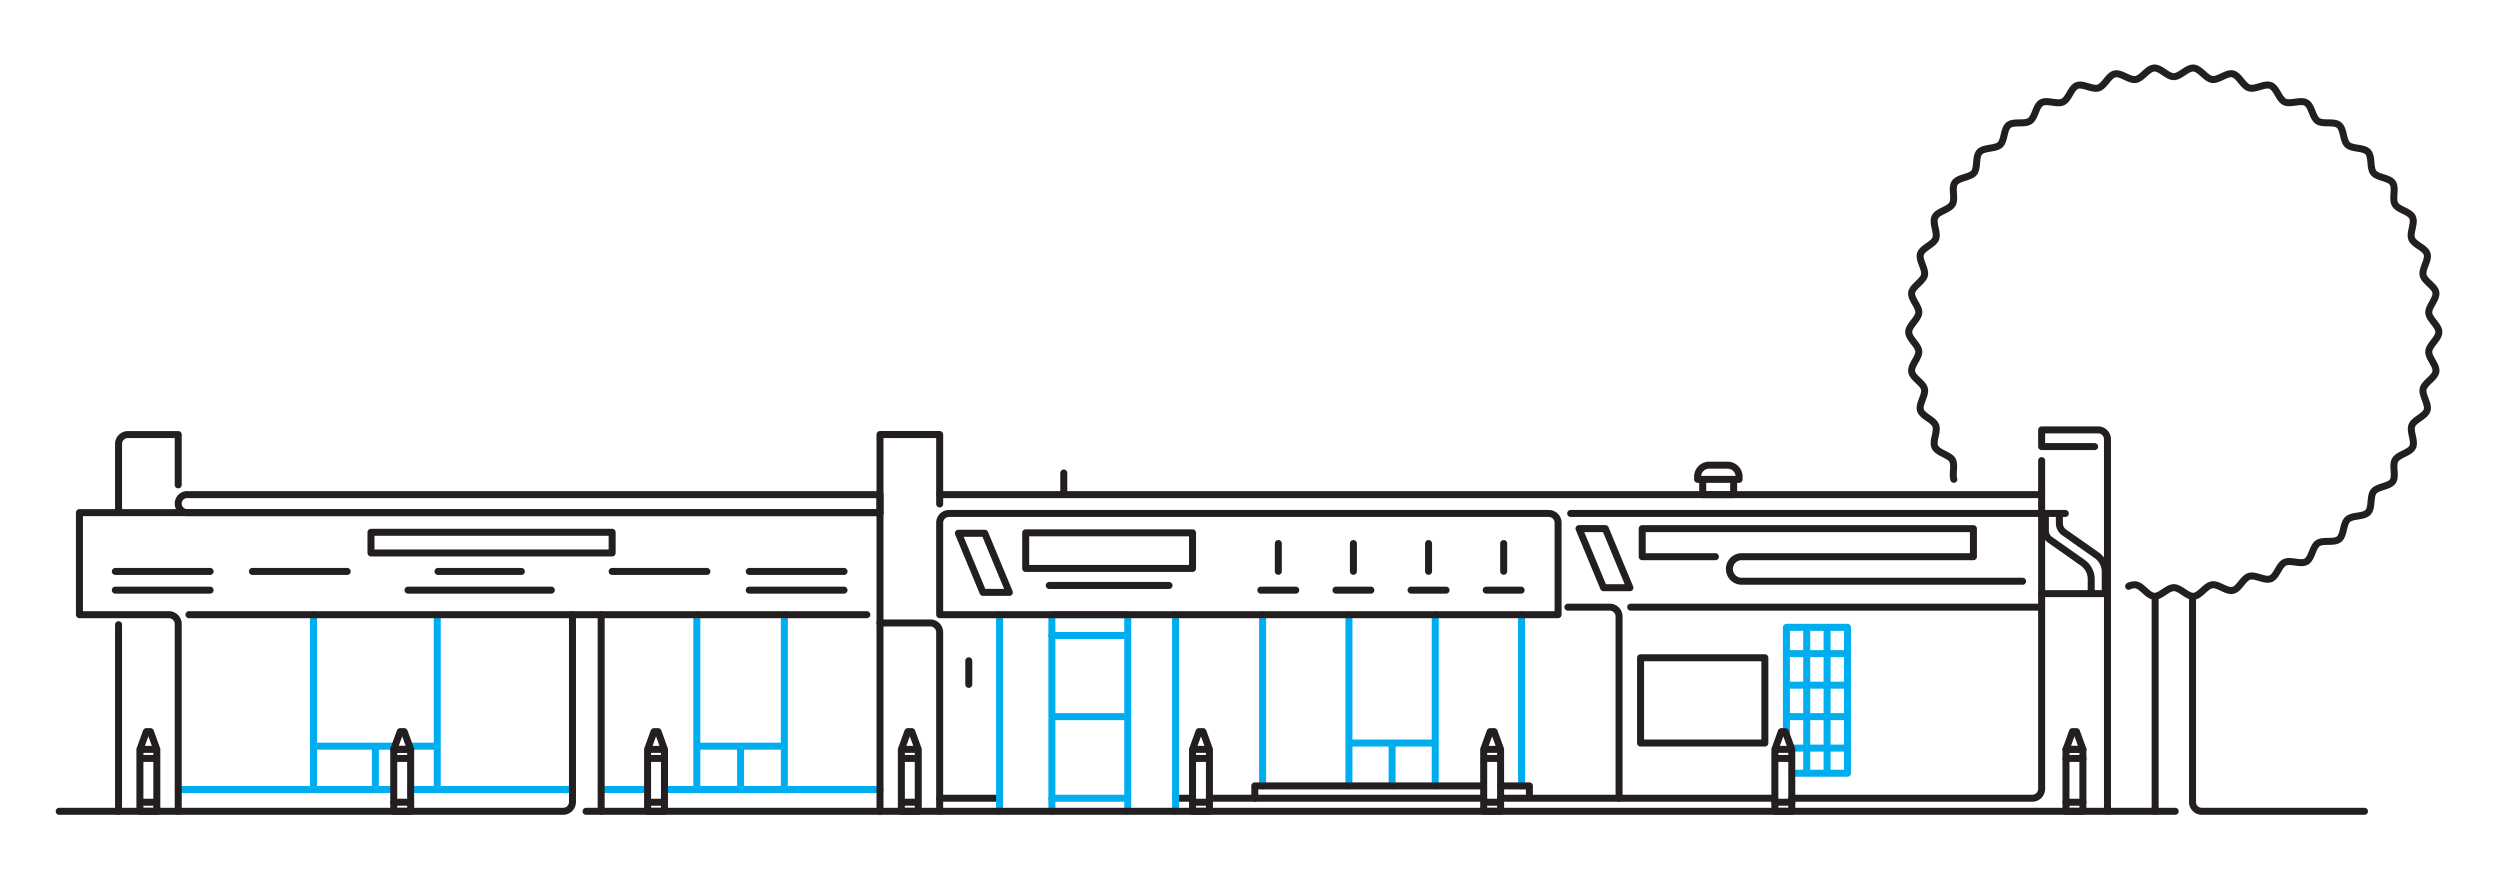
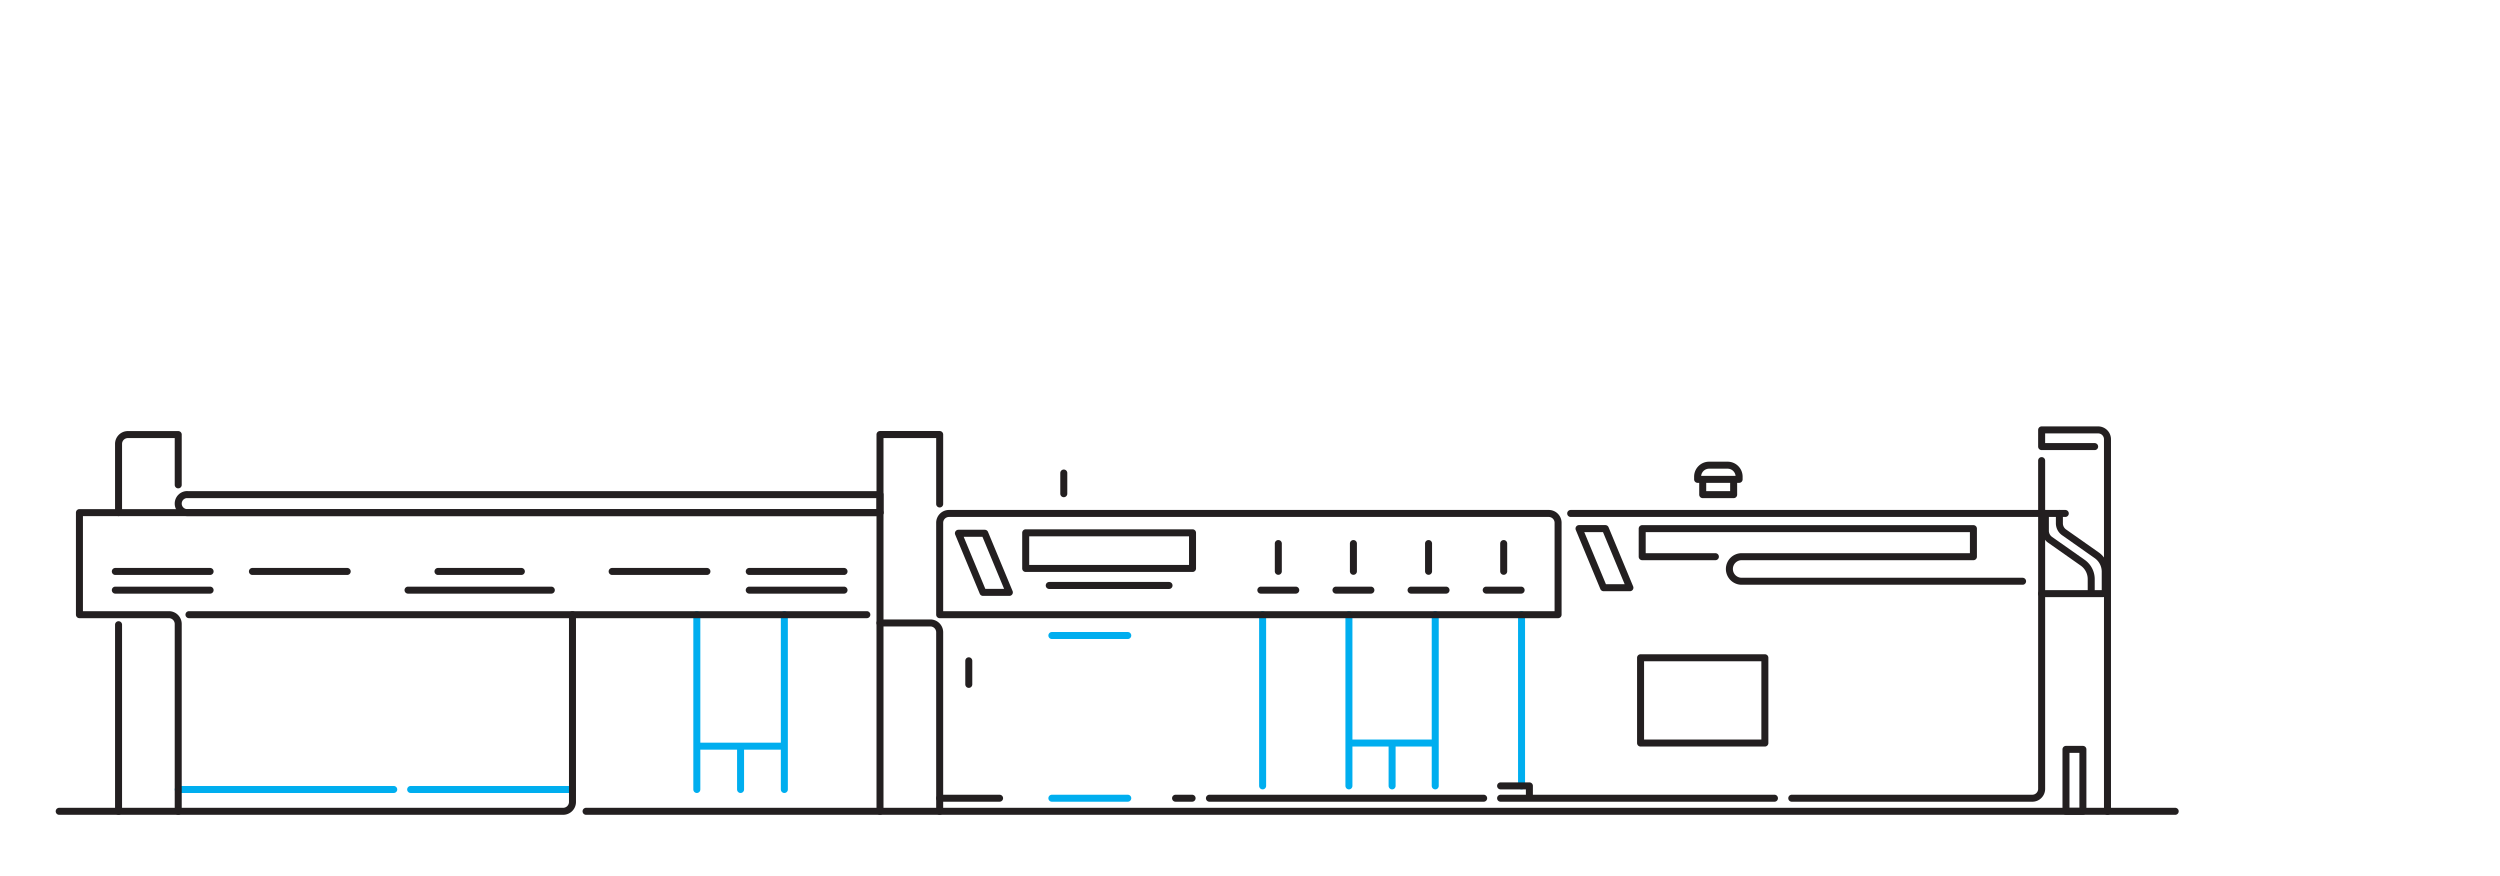
<svg xmlns="http://www.w3.org/2000/svg" id="Layer_2" data-name="Layer 2" viewBox="0 0 535 187.5">
  <defs>
    <style>.graphic10-cls-1,.graphic10-cls-2{fill:none;stroke-linecap:round;stroke-linejoin:round;stroke-width:1.5px}.graphic10-cls-1{stroke:#231f20}.graphic10-cls-2{stroke:#00aeef}</style>
  </defs>
  <title>final_illo_sweet_pea</title>
  <path class="graphic10-cls-1" d="M255.11 170.82h-3.54M213.91 170.82h-12.82" />
  <path class="graphic10-cls-2" d="M325.61 131.54v36.64M270.2 168.18v-36.64M149.12 131.54v37.41M167.85 168.95v-37.41M167.85 159.68h-18.73M158.48 159.68v9.27" />
  <path class="graphic10-cls-1" d="M25.37 109.7V95a2 2 0 0 1 2-2h10.77v10.76M40.07 105.85h148.25v3.85H40.07a1.93 1.93 0 0 1-1.93-1.93 1.93 1.93 0 0 1 1.93-1.93zM441.97 109.88H336.13M317.5 170.82h-58.68M379.73 170.82h-58.6M383.44 170.82h51.47a2 2 0 0 0 2-2V98.57M327.29 170.82v-2.64h-6.16" />
  <path class="graphic10-cls-2" d="M307.14 131.54v36.64M288.67 131.54v36.64M288.67 159.01h18.47M297.91 159.01v9.17" />
  <path class="graphic10-cls-1" d="M207.32 146.46v-5.05" />
-   <path class="graphic10-cls-2" d="M213.91 173.62v-42.08M241.34 173.62v-42.08H225.1v42.08M225.1 153.36h16.24M67.09 131.54v37.41M93.57 168.95v-37.41M84.37 159.68H67.09M93.57 159.68h-5.69M80.33 159.68v9.27M138.58 168.95h-9.93M188.32 168.95H142.2M251.57 173.62v-42.08" />
  <path class="graphic10-cls-1" d="M351.08 140.76h26.6v18.25h-26.6zM364.38 102.58H371v3.27h-6.62zM365.71 99.55h4a2.46 2.46 0 0 1 2.46 2.46v.57h-8.88V102a2.46 2.46 0 0 1 2.42-2.45zM440.71 109.88V112a2.36 2.36 0 0 0 1 1.92l7 4.92a4.29 4.29 0 0 1 1.81 3.5V127" />
  <path class="graphic10-cls-1" d="M437.71 109.88v3.71a2.36 2.36 0 0 0 1 1.92l7 4.92a4.29 4.29 0 0 1 1.81 3.5V127M436.91 127.04H450" />
  <path class="graphic10-cls-1" d="M448.25 95.57h-11.34V92H449a2 2 0 0 1 2 2v79.63M227.65 101.23v4.42M442.12 160.37h3.62v13.25h-3.62z" />
-   <path class="graphic10-cls-1" d="M445.75 160.37h-3.62l1.37-3.8h.87l1.38 3.8zM442.12 171.68h3.63M445.75 162.31h-3.63M379.82 171.68h3.62M317.51 160.37h3.62v13.25h-3.62zM321.13 160.37h-3.62l1.38-3.8h.86l1.38 3.8zM317.51 171.68h3.62M321.13 162.31h-3.62M255.2 160.37h3.62v13.25h-3.62zM258.82 160.37h-3.62l1.38-3.8h.86l1.38 3.8zM255.2 171.68h3.62M258.82 162.31h-3.62M192.89 160.37h3.62v13.25h-3.62zM196.51 160.37h-3.62l1.38-3.8h.86l1.38 3.8zM192.89 171.68h3.62M196.51 162.31h-3.62M138.58 160.37h3.62v13.25h-3.62zM142.2 160.37h-3.62l1.38-3.8h.86l1.38 3.8zM138.58 171.68h3.62M142.2 162.31h-3.62M87.88 160.37h-3.62l1.38-3.8h.86l1.38 3.8zM84.26 171.68h3.62M29.94 160.37h3.62v13.25h-3.62zM33.56 160.37h-3.62l1.38-3.8h.87l1.37 3.8zM29.94 171.68h3.62M33.56 162.31h-3.62M461.2 173.62v-45.78M506 173.62h-34.8a2 2 0 0 1-2-2v-43.78M418.12 102.57c-.37-1.21.3-3.08-.32-4.15s-3.11-1.49-3.72-2.75.67-3.32.16-4.62-2.85-1.94-3.26-3.27 1.16-3.18.85-4.54-2.53-2.34-2.73-3.72 1.63-3 1.52-4.36-2.15-2.69-2.15-4.09 2-2.72 2.15-4.09-1.73-3-1.52-4.36 2.43-2.38 2.73-3.73-1.26-3.22-.85-4.54 2.76-2 3.26-3.27-.77-3.37-.16-4.62 3-1.55 3.72-2.75-.25-3.45.53-4.59 3.22-1.12 4.09-2.12.26-3.44 1.21-4.46S427 31.9 428 31s.77-3.37 1.85-4.23 3.39-.09 4.54-.87 1.26-3.21 2.46-3.91 3.36.42 4.62-.18 1.72-3 3-3.5 3.26.92 4.59.51 2.15-2.7 3.51-3 3.08 1.4 4.46 1.19 2.52-2.34 3.92-2.45 2.84 1.84 4.24 1.84 2.86-1.95 4.24-1.84 2.57 2.19 3.92 2.44 3.12-1.5 4.46-1.19 2.19 2.6 3.51 3 3.3-1 4.59-.51 1.77 2.9 3 3.5 3.42-.51 4.62.18 1.32 3.13 2.46 3.91 3.45 0 4.54.87.83 3.29 1.85 4.23 3.41.51 4.36 1.53.34 3.38 1.2 4.46 3.3 1 4.08 2.16-.17 3.39.53 4.59 3.11 1.49 3.72 2.75-.67 3.32-.16 4.62 2.89 1.9 3.29 3.25-1.16 3.18-.85 4.54 2.53 2.34 2.73 3.72-1.63 3-1.52 4.36 2.15 2.69 2.15 4.09-2 2.72-2.15 4.09 1.73 3 1.52 4.36-2.43 2.38-2.73 3.73 1.26 3.22.85 4.54-2.76 2-3.26 3.27.77 3.37.16 4.62-3 1.55-3.72 2.75.25 3.45-.53 4.59-3.22 1.08-4.08 2.16-.26 3.44-1.21 4.46-3.34.59-4.36 1.53-.77 3.37-1.85 4.23-3.39.09-4.54.87-1.26 3.21-2.46 3.91-3.36-.42-4.62.18-1.72 3-3 3.5-3.26-.92-4.59-.51-2.15 2.7-3.51 3-3.08-1.4-4.46-1.19-2.52 2.34-3.92 2.45-2.84-1.84-4.24-1.84-2.86 1.95-4.24 1.84-2.56-2.24-3.92-2.45a3 3 0 0 0-1.52.31" />
-   <path class="graphic10-cls-2" d="M382.29 156.89v-22.64h13.07v31.22h-11.83M386.64 165.47v-31.22M391 165.47v-31.22M382.33 139.88h12.98M382.33 146.62h12.98M382.33 153.36h12.98M383.44 160.1h11.87" />
-   <path class="graphic10-cls-1" d="M379.82 160.37h3.62v13.25h-3.62zM383.44 160.37h-3.62l1.38-3.8h.86l1.38 3.8zM383.44 162.31h-3.62M335.53 129.93h8.95a2 2 0 0 1 2 2v38.89M436.91 129.93h-87.94M317.42 168.18h-48.89v2.64M201.09 105.85h235.82" />
  <path class="graphic10-cls-2" d="M84.26 168.95H38.14M122.51 168.95H87.88" />
  <path class="graphic10-cls-1" d="M185.5 131.54H40.44M38.14 173.62v-40.08a2 2 0 0 0-2-2H17V109.7h171.32M25.37 173.62v-39.93M188.32 133.31h10.77a2 2 0 0 1 2 2v38.31M201.09 131.54h132.34v-19.66a2 2 0 0 0-2-2H203.09a2 2 0 0 0-2 2v19.65" />
  <path class="graphic10-cls-1" d="M188.32 173.62V92.99h12.77v14.86M367.09 119.13h-15.66v-6h70.88v6h-49.59a2.63 2.63 0 0 0-2.63 2.63 2.63 2.63 0 0 0 2.63 2.63h60.11M348.8 125.77h-5.63l-5.26-12.65h5.63l5.26 12.65zM216 126.77h-5.64l-5.26-12.65h5.64l5.26 12.65zM219.5 114.02h35.7v7.63h-35.7zM250.17 125.29h-25.63M269.82 126.29h7.47M273.56 116.32v5.94M289.63 116.32v5.94M305.71 116.32v5.94M321.79 116.32v5.94M285.9 126.29h7.47M301.97 126.29h7.48M318.05 126.29h7.47M93.73 122.29h17.84M131 122.29h20.28M160.34 122.29h20.28M74.3 122.29H54.02M44.96 122.29H24.68M87.32 126.29h30.66M160.34 126.29h20.28M44.96 126.29H24.68" />
  <path class="graphic10-cls-2" d="M225.1 170.82h16.24M225.1 136h16.24" />
-   <path class="graphic10-cls-1" d="M84.26 160.37h3.62v13.25h-3.62zM87.88 162.31h-3.62M79.39 113.91H131v4.42H79.39zM128.65 173.62v-42.08" />
  <path class="graphic10-cls-1" d="M122.51 131.54v40.08a2 2 0 0 1-2 2H12.67M465.49 173.62H125.42" />
</svg>